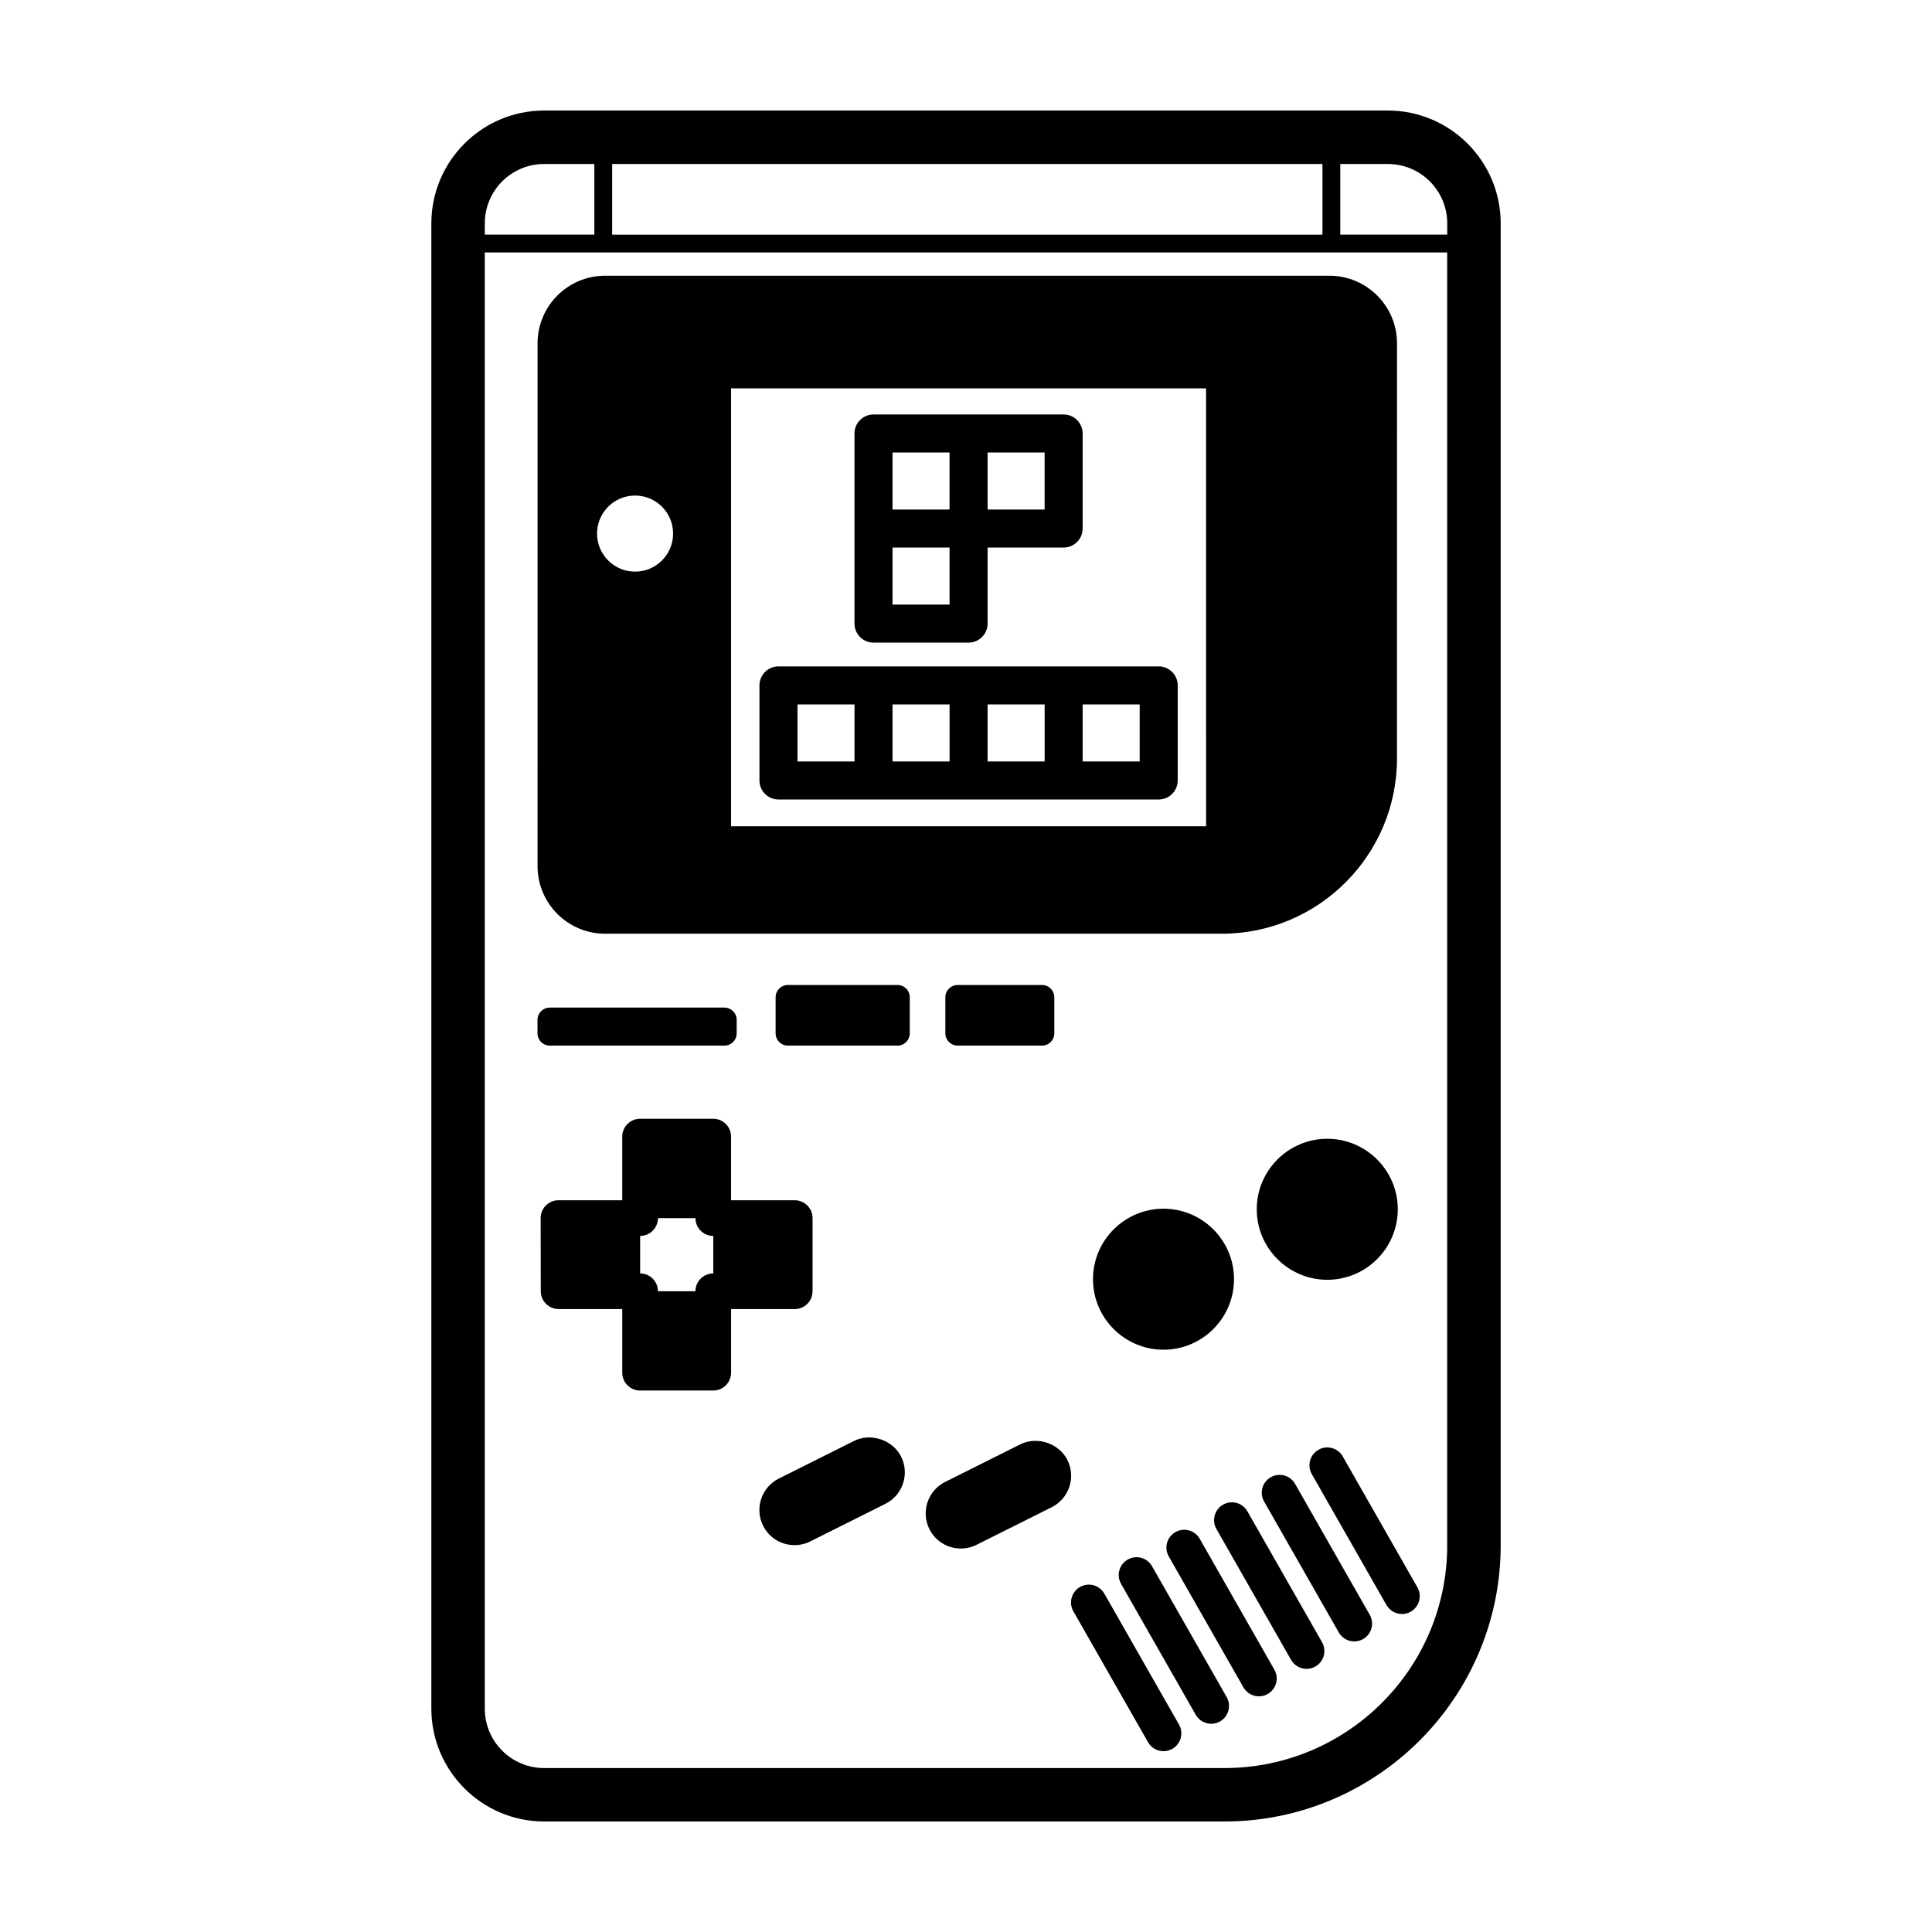
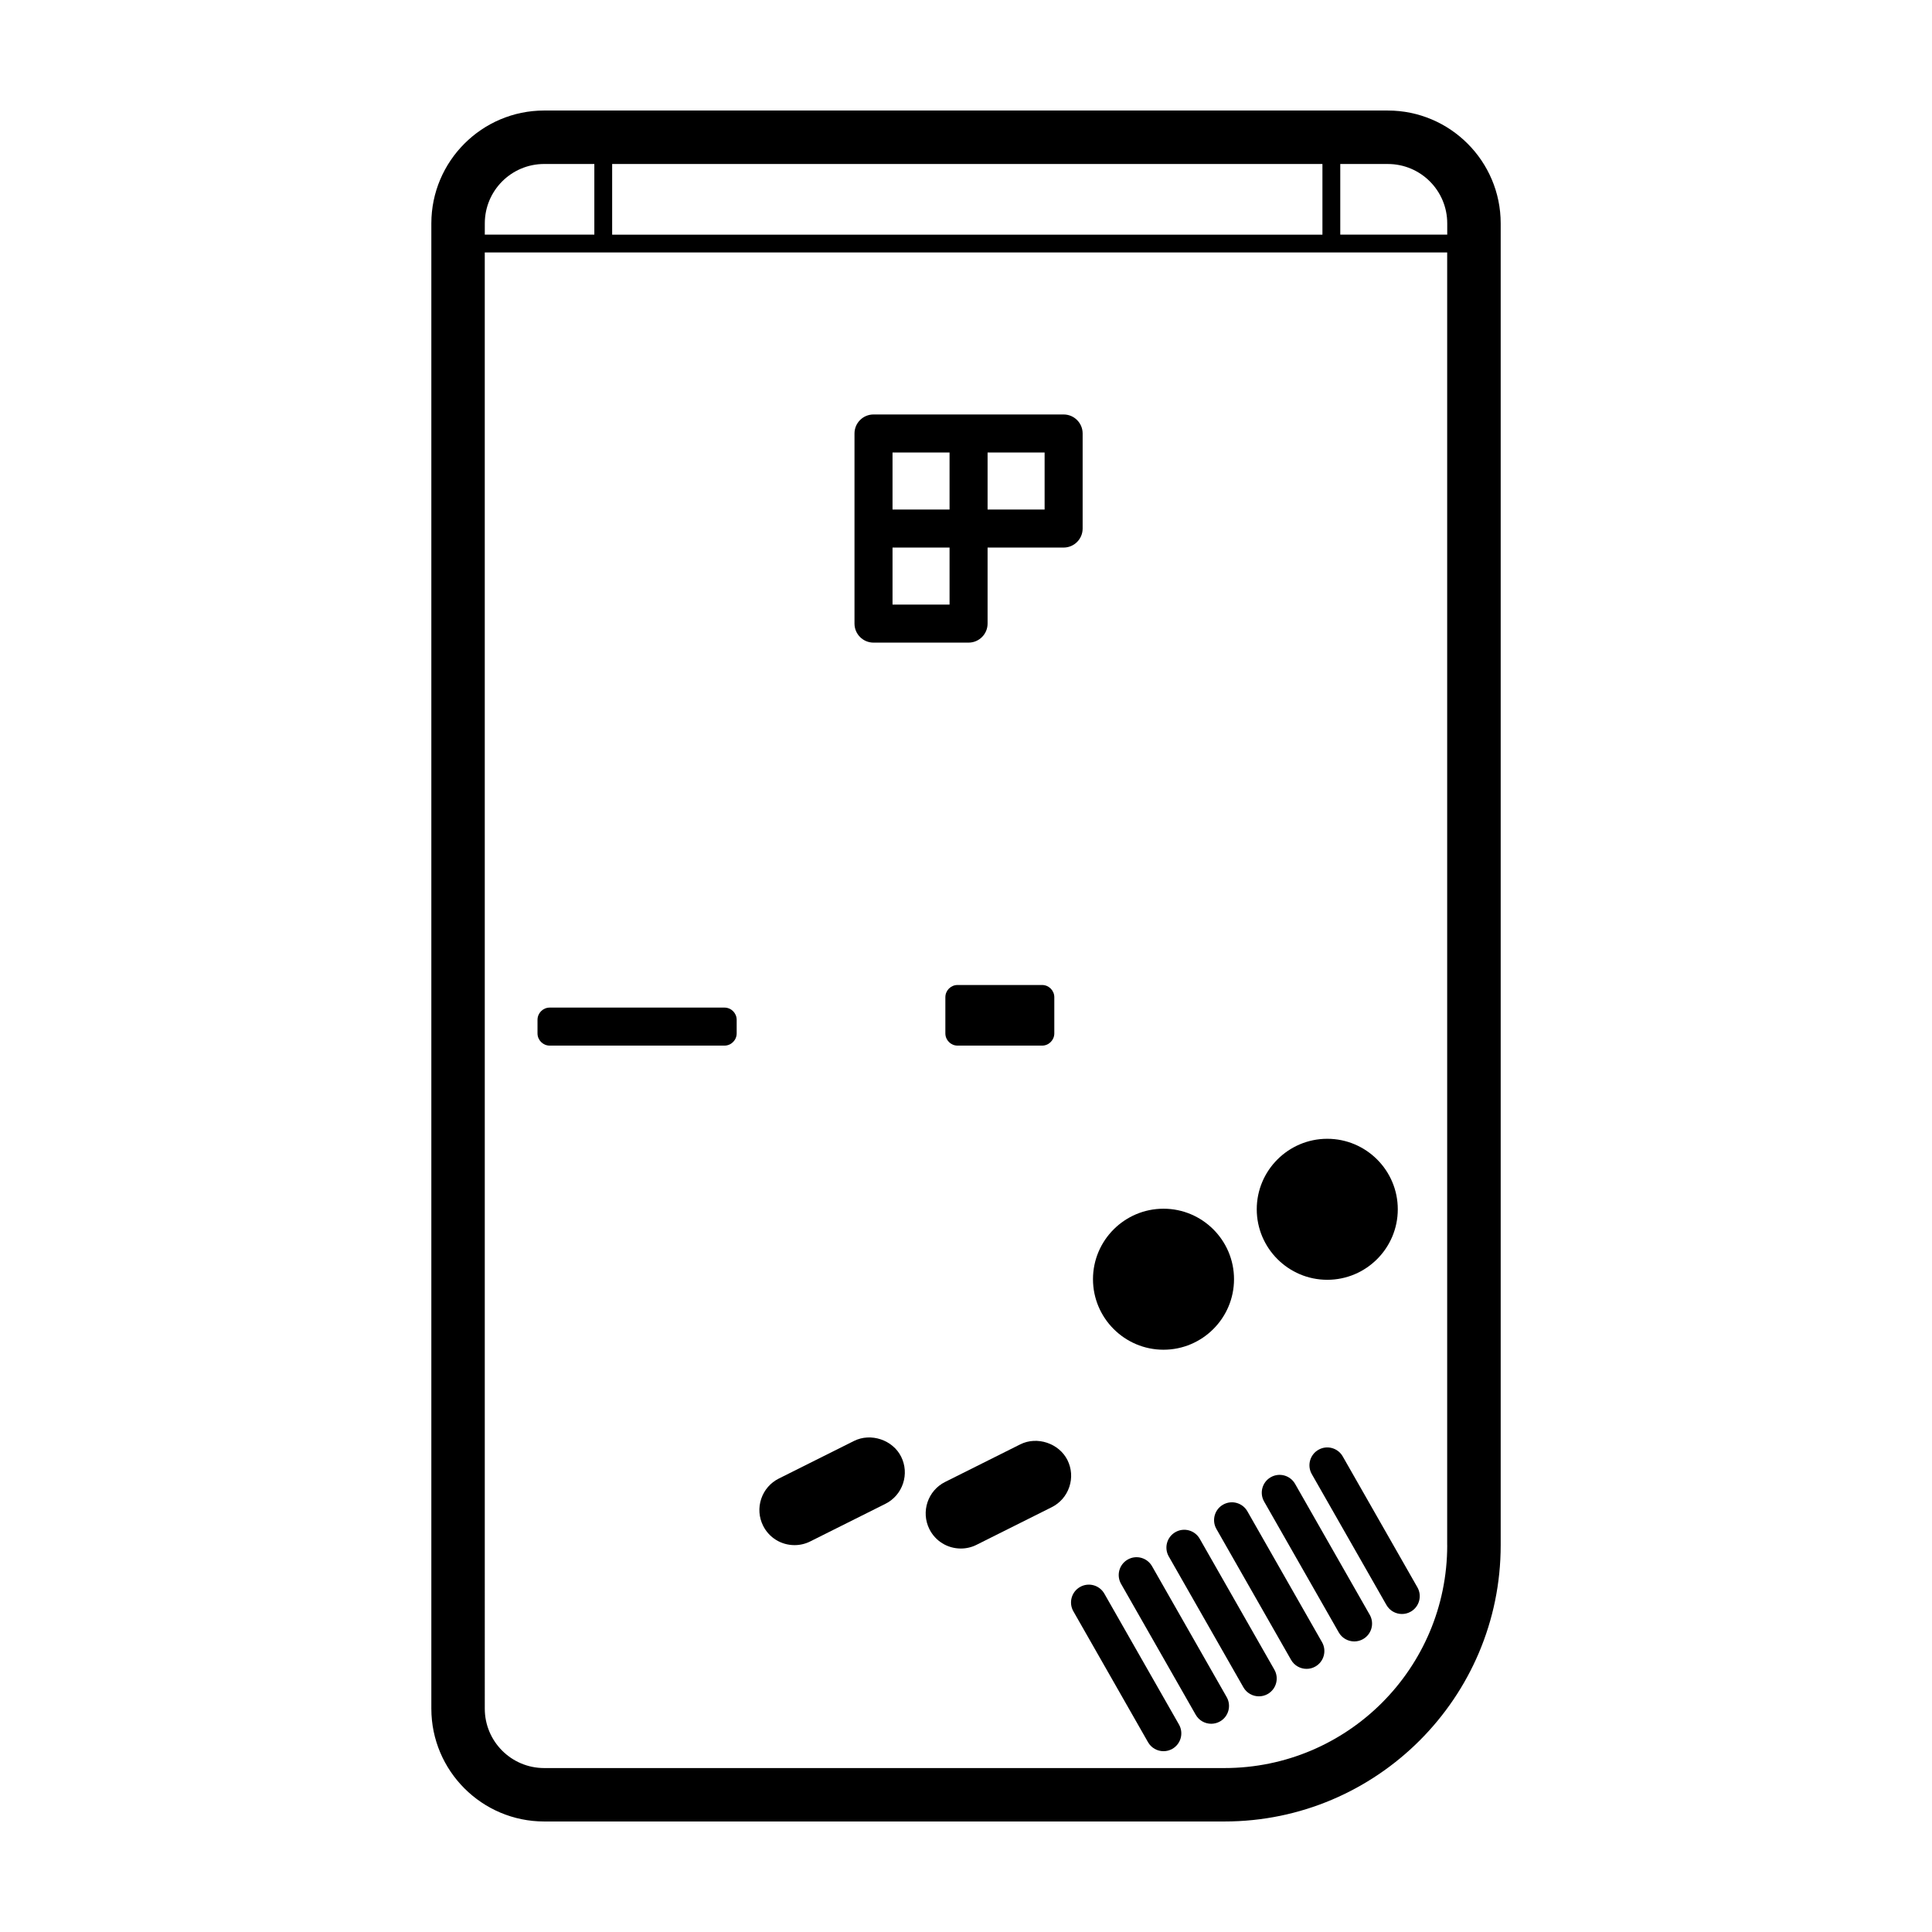
<svg xmlns="http://www.w3.org/2000/svg" fill="#000000" width="800px" height="800px" version="1.1" viewBox="144 144 512 512">
  <g>
    <path d="m452.34 501.69c10.305 0 18.688-8.383 18.688-18.688s-8.383-18.68-18.688-18.68-18.688 8.383-18.688 18.68c0 10.301 8.387 18.688 18.688 18.688z" />
    <path d="m495.74 445.79c-10.305 0-18.688 8.383-18.688 18.68s8.383 18.688 18.688 18.688c10.305 0 18.688-8.383 18.688-18.688 0-10.301-8.383-18.68-18.688-18.68z" />
-     <path d="m354.61 490.92c2.609 0 4.727-2.117 4.727-4.727v-19.387c0-2.609-2.117-4.727-4.727-4.727h-16.867v-16.863c0-2.609-2.117-4.727-4.727-4.727h-19.387c-2.609 0-4.727 2.117-4.727 4.727v16.863h-16.902c-1.254 0-2.457 0.5-3.344 1.387-0.887 0.887-1.379 2.09-1.379 3.344l0.039 19.387c0.004 2.606 2.121 4.715 4.727 4.715h16.863v16.867c0 2.609 2.117 4.727 4.727 4.727h19.387c2.609 0 4.727-2.117 4.727-4.727v-16.867h16.863zm-26.309-4.723h-9.941c0-2.609-2.117-4.727-4.719-4.727v-9.934c2.609 0 4.719-2.117 4.719-4.719h9.941c0 2.609 2.117 4.719 4.727 4.719v9.941c-2.617-0.008-4.727 2.109-4.727 4.719z" />
    <path d="m414.38 526.77-19.922 9.965c-4.59 2.297-6.457 7.906-4.16 12.5 1.586 3.168 4.781 5.141 8.344 5.141 1.438 0 2.871-0.336 4.152-0.984l19.926-9.969c2.215-1.109 3.875-3.023 4.664-5.387 0.785-2.363 0.605-4.887-0.504-7.109-2.231-4.441-8.027-6.391-12.5-4.156z" />
    <path d="m370.31 525.87-19.922 9.965c-2.215 1.109-3.875 3.023-4.664 5.387-0.785 2.363-0.605 4.887 0.504 7.109 1.586 3.176 4.785 5.144 8.344 5.144 1.438 0 2.871-0.336 4.152-0.984l19.922-9.965c2.215-1.109 3.875-3.023 4.664-5.387 0.785-2.363 0.605-4.887-0.504-7.109-2.223-4.449-8.02-6.398-12.496-4.16z" />
    <path d="m511.79 173.29h-223.57c-16.496 0-29.91 13.422-29.91 29.91v393.6c0 16.496 13.422 29.91 29.91 29.91h180.27c40.371 0 73.207-32.844 73.207-73.207v-350.3c0.004-16.488-13.418-29.91-29.906-29.91zm0 14.172c8.695 0 15.742 7.047 15.742 15.742v2.977h-28.348v-18.719zm-17.332 0v18.723h-188.23v-18.723zm-221.98 15.738c0-8.695 7.047-15.742 15.742-15.742h13.285v18.723h-29.031zm255.05 350.31c0 32.605-26.434 59.043-59.043 59.043h-180.27c-8.695 0-15.742-7.047-15.742-15.742l-0.004-385.91h255.05v342.61z" />
    <path d="m436.66 566.33c-1.293-2.266-4.176-3.059-6.445-1.762-2.266 1.289-3.055 4.176-1.762 6.445l19.785 34.688c0.871 1.527 2.465 2.383 4.106 2.383 0.789 0 1.598-0.195 2.336-0.621 2.266-1.289 3.055-4.176 1.762-6.445z" />
    <path d="m449.3 559.06c-1.293-2.266-4.176-3.059-6.445-1.762-2.266 1.289-3.055 4.176-1.762 6.445l19.785 34.688c0.871 1.527 2.465 2.383 4.106 2.383 0.789 0 1.598-0.195 2.336-0.621 2.266-1.289 3.055-4.176 1.762-6.445z" />
    <path d="m461.94 551.79c-1.293-2.266-4.176-3.062-6.445-1.762-2.266 1.289-3.055 4.176-1.762 6.445l19.785 34.688c0.871 1.527 2.465 2.383 4.106 2.383 0.789 0 1.598-0.195 2.336-0.621 2.266-1.289 3.055-4.176 1.762-6.445z" />
    <path d="m474.57 544.51c-1.293-2.266-4.172-3.059-6.445-1.762-2.266 1.289-3.055 4.176-1.762 6.445l19.785 34.688c0.871 1.527 2.465 2.383 4.106 2.383 0.789 0 1.598-0.195 2.336-0.621 2.266-1.289 3.055-4.176 1.762-6.445z" />
    <path d="m487.21 537.24c-1.293-2.266-4.176-3.059-6.445-1.762-2.266 1.289-3.055 4.176-1.762 6.445l19.785 34.688c0.871 1.527 2.465 2.383 4.106 2.383 0.789 0 1.598-0.195 2.336-0.621 2.266-1.289 3.055-4.176 1.762-6.445z" />
    <path d="m493.4 528.21c-2.266 1.289-3.055 4.176-1.762 6.445l19.785 34.688c0.871 1.527 2.465 2.383 4.106 2.383 0.789 0 1.598-0.195 2.336-0.621 2.266-1.289 3.055-4.176 1.762-6.445l-19.785-34.688c-1.285-2.269-4.18-3.066-6.441-1.762z" />
-     <path d="m496.31 217.07h-191.95c-9.871 0-17.898 8.031-17.898 17.898l-0.004 138.58c0 9.871 8.031 17.898 17.898 17.898h163.43c25.605 0 46.43-20.828 46.43-46.43l0.004-110.05c-0.004-9.867-8.035-17.898-17.902-17.898zm-184.01 78.414c-5.566 0-10.078-4.508-10.078-10.078 0-5.566 4.508-10.078 10.078-10.078 5.566 0 10.078 4.508 10.078 10.078-0.004 5.562-4.512 10.078-10.078 10.078zm151.32 67.484h-125.88v-116.05h125.88l0.004 116.05z" />
    <path d="m375.49 314.3h25.191c2.781 0 5.039-2.258 5.039-5.039v-20.152h20.152c2.781 0 5.039-2.258 5.039-5.039v-25.191c0-2.781-2.258-5.039-5.039-5.039h-50.383c-2.781 0-5.039 2.258-5.039 5.039v50.383c0.004 2.781 2.254 5.039 5.039 5.039zm20.152-10.078h-15.113v-15.113h15.113zm25.191-25.188h-15.113v-15.113h15.113zm-40.305-15.117h15.113v15.113h-15.113z" />
-     <path d="m451.07 320.6h-100.77c-2.781 0-5.039 2.258-5.039 5.039v25.191c0 2.781 2.258 5.039 5.039 5.039h100.77c2.781 0 5.039-2.258 5.039-5.039v-25.191c-0.004-2.781-2.262-5.039-5.039-5.039zm-95.727 10.078h15.113v15.113h-15.113zm25.191 0h15.113v15.113h-15.113zm25.191 0h15.113v15.113h-15.113zm40.305 15.113h-15.113v-15.113h15.113z" />
    <path d="m335.98 421.1h-46.289c-1.793 0-3.246-1.449-3.246-3.246v-3.586c0-1.793 1.449-3.246 3.246-3.246h46.289c1.793 0 3.246 1.449 3.246 3.246v3.586c0 1.789-1.457 3.246-3.246 3.246z" />
-     <path d="m381.85 421.1h-29.059c-1.793 0-3.246-1.449-3.246-3.246v-9.574c0-1.793 1.449-3.246 3.246-3.246h29.059c1.793 0 3.246 1.449 3.246 3.246v9.574c0 1.789-1.457 3.246-3.246 3.246z" />
    <path d="m420.16 421.1h-22.383c-1.793 0-3.246-1.449-3.246-3.246v-9.574c0-1.793 1.449-3.246 3.246-3.246h22.379c1.793 0 3.246 1.449 3.246 3.246v9.574c0 1.789-1.453 3.246-3.242 3.246z" />
  </g>
</svg>